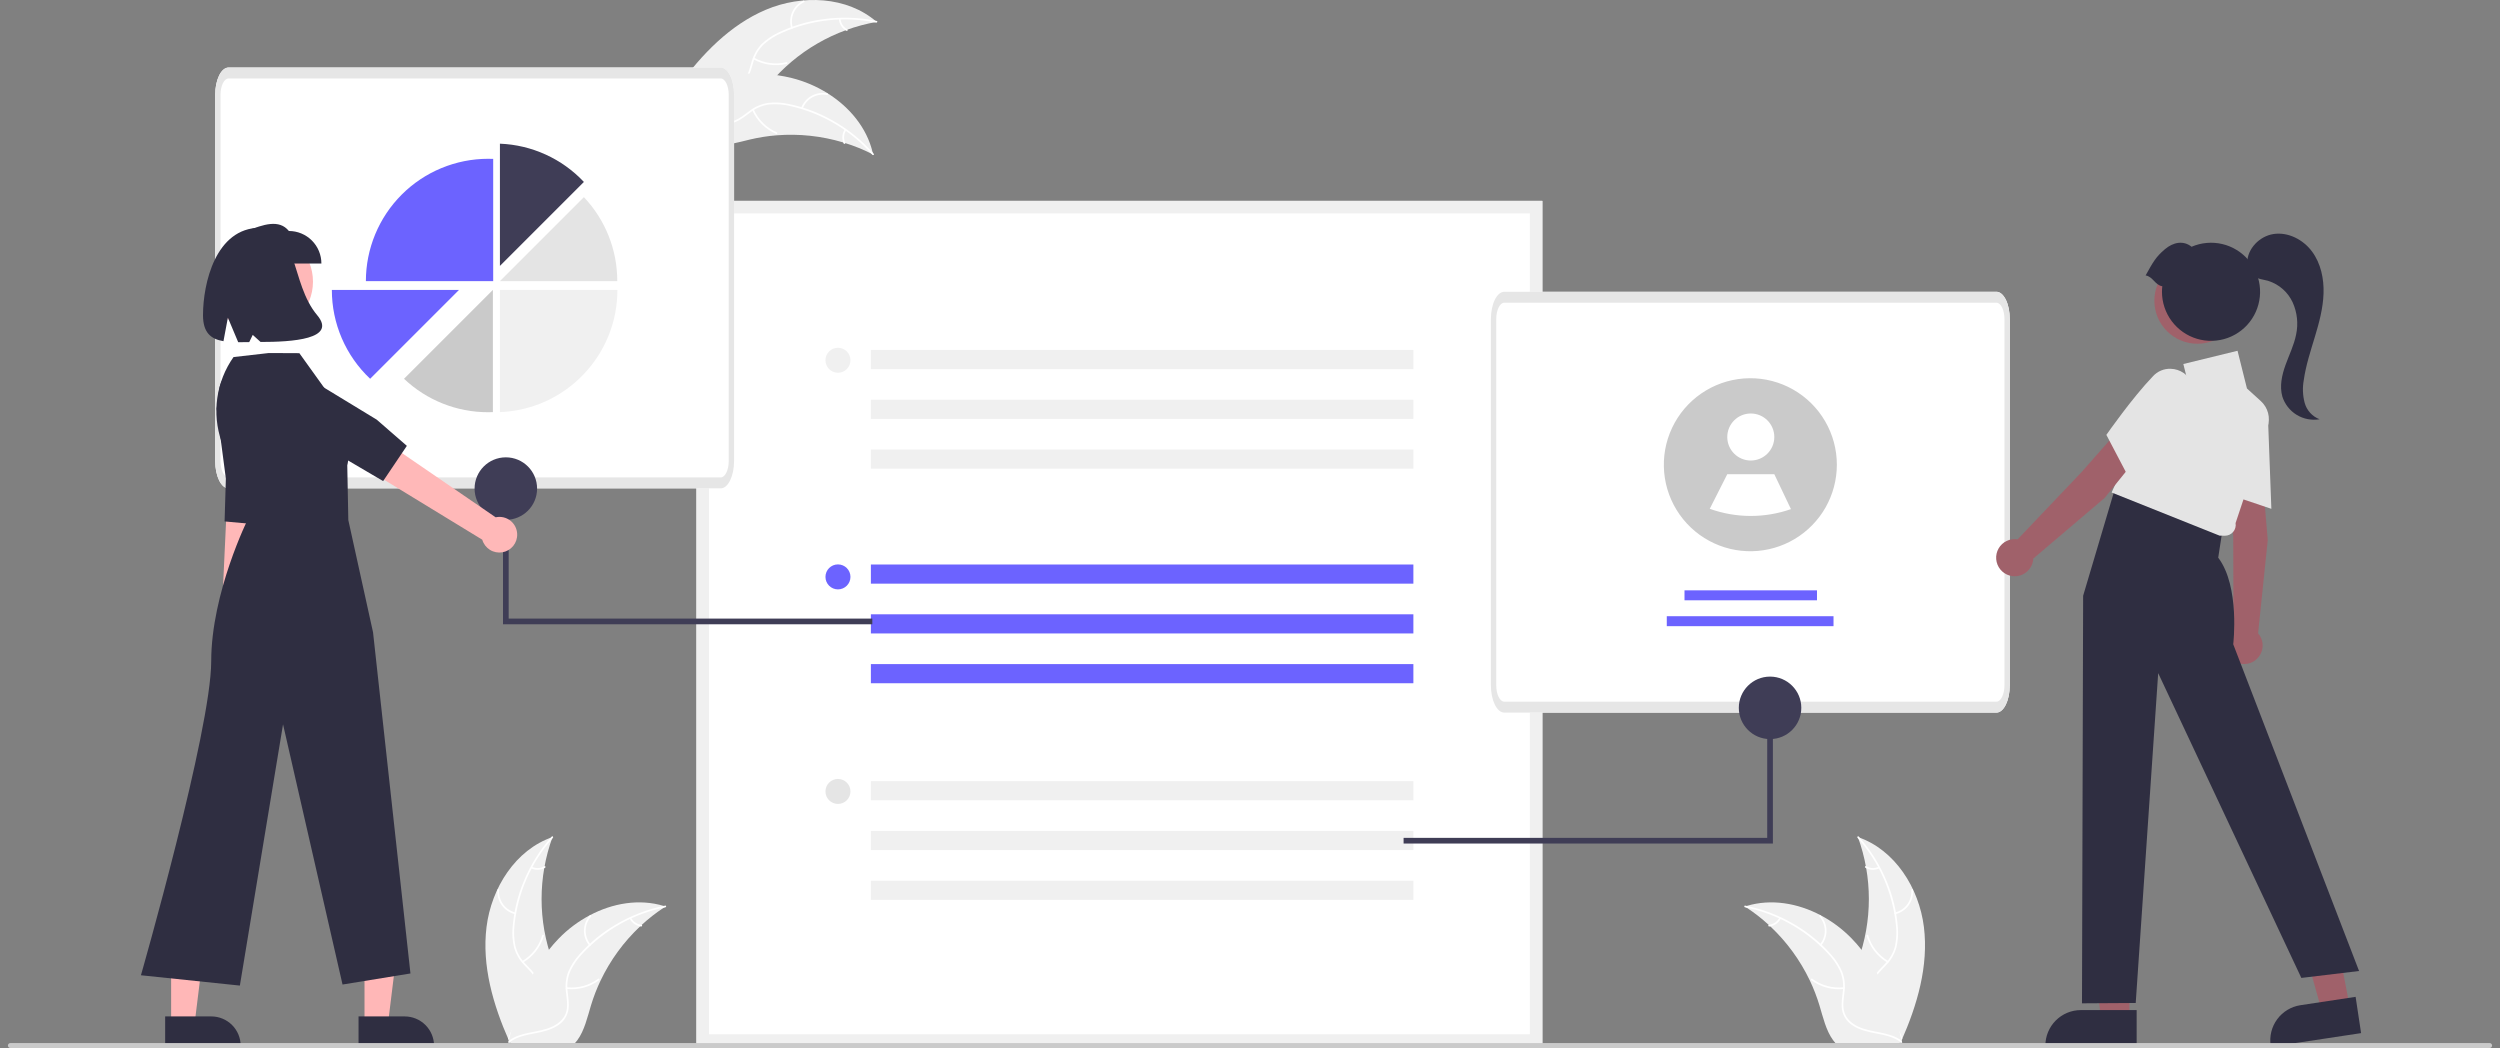
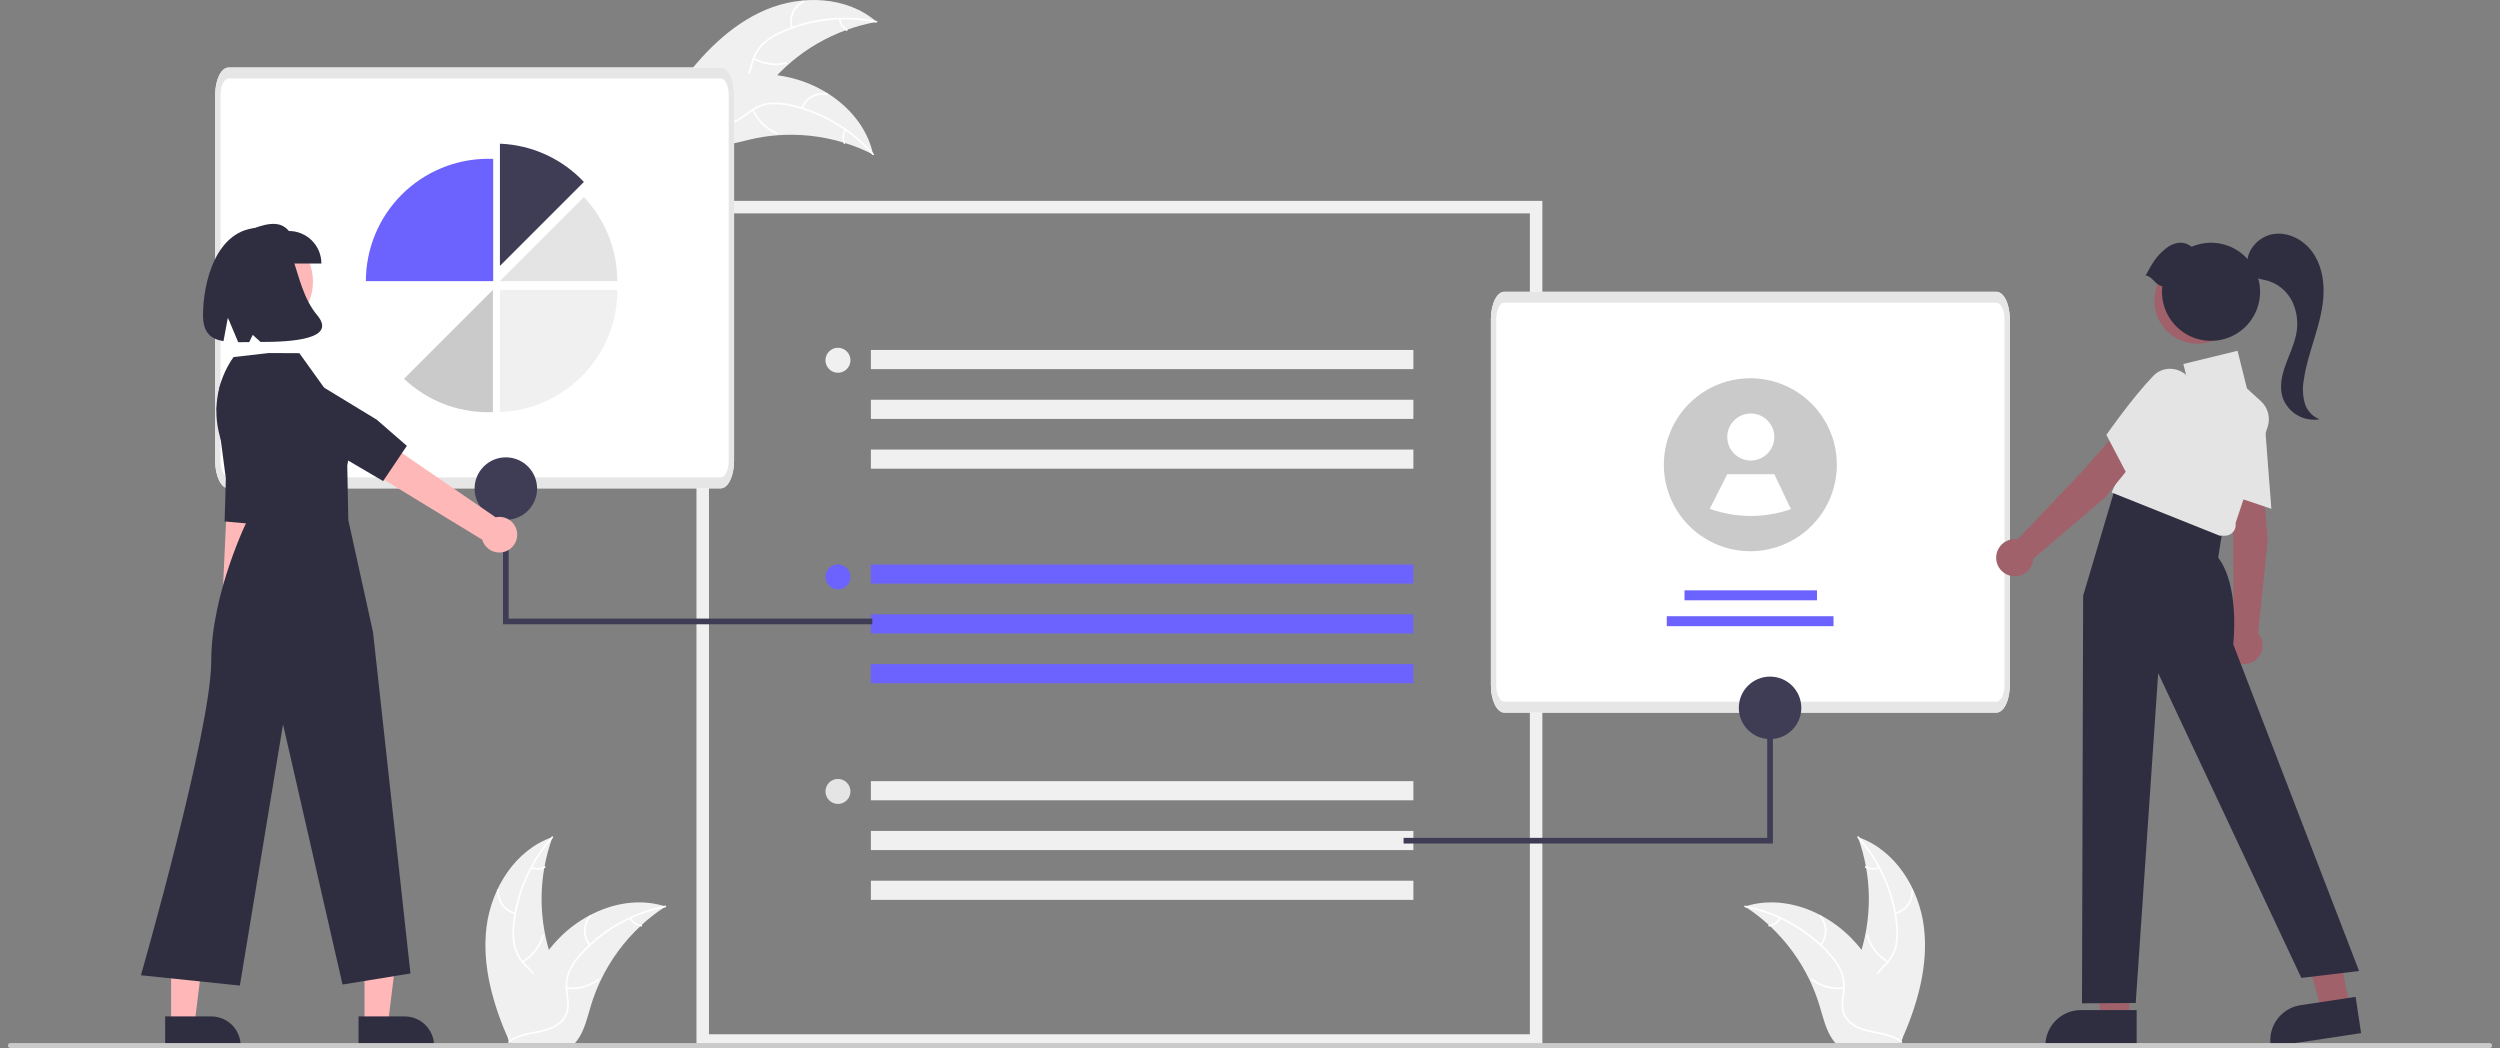
<svg xmlns="http://www.w3.org/2000/svg" width="229" height="96" viewBox="0 0 229 96" fill="none">
  <rect x="0" y="0" width="229" height="96" fill="#808080" stroke="none" />
  <g clip-path="url(#clip0_403_1466)">
    <path d="M70.151 0.893C73.456 -0.506 77.598 -0.353 80.302 2.007C76.458 2.683 72.977 4.696 70.475 7.691C69.515 8.849 68.567 10.238 67.089 10.525C66.17 10.704 65.21 10.396 64.425 9.885C63.64 9.374 63.002 8.673 62.372 7.98L62.153 7.898C64.266 4.998 66.847 2.292 70.151 0.893Z" fill="#F0F0F0" />
    <path d="M80.26 2.07C77.352 1.467 74.327 1.796 71.616 3.011C71.028 3.262 70.483 3.604 70.001 4.025C69.546 4.449 69.212 4.989 69.035 5.586C68.858 6.14 68.742 6.727 68.434 7.229C68.273 7.483 68.06 7.701 67.808 7.867C67.557 8.033 67.274 8.144 66.976 8.193C66.239 8.334 65.495 8.201 64.772 8.046C63.969 7.875 63.137 7.683 62.321 7.885C62.222 7.909 62.19 7.754 62.289 7.73C63.709 7.379 65.082 8.16 66.503 8.09C67.166 8.057 67.823 7.824 68.22 7.266C68.568 6.778 68.688 6.172 68.862 5.61C69.026 5.024 69.331 4.488 69.75 4.048C70.209 3.604 70.74 3.241 71.32 2.975C72.617 2.356 74.003 1.945 75.428 1.756C77.053 1.532 78.704 1.587 80.31 1.92C80.41 1.941 80.359 2.091 80.26 2.07Z" fill="white" />
    <path d="M72.466 2.568C72.324 2.086 72.358 1.569 72.563 1.109C72.767 0.65 73.128 0.277 73.581 0.059C73.673 0.016 73.745 0.156 73.653 0.2C73.231 0.402 72.895 0.749 72.705 1.177C72.516 1.606 72.486 2.088 72.621 2.536C72.65 2.634 72.495 2.665 72.466 2.568Z" fill="white" />
    <path d="M69.087 5.294C69.985 5.794 71.039 5.938 72.038 5.695C72.137 5.671 72.169 5.826 72.07 5.85C71.03 6.1 69.934 5.949 69 5.426C68.911 5.376 68.999 5.244 69.087 5.294Z" fill="white" />
    <path d="M76.997 1.734C77.013 1.932 77.078 2.123 77.186 2.29C77.294 2.457 77.442 2.594 77.616 2.69C77.706 2.739 77.618 2.87 77.529 2.822C77.337 2.716 77.174 2.564 77.054 2.38C76.934 2.196 76.862 1.985 76.842 1.766C76.838 1.746 76.843 1.725 76.854 1.708C76.865 1.69 76.883 1.678 76.903 1.673C76.924 1.669 76.945 1.673 76.963 1.684C76.98 1.696 76.992 1.714 76.997 1.734Z" fill="white" />
    <path d="M79.978 14.153C79.921 14.124 79.865 14.095 79.807 14.067C79.041 13.683 78.246 13.363 77.429 13.108C77.366 13.087 77.302 13.067 77.239 13.048C75.263 12.455 73.195 12.233 71.139 12.395C70.321 12.46 69.509 12.588 68.71 12.776C67.607 13.036 66.432 13.406 65.339 13.29C65.225 13.279 65.112 13.261 65 13.237L62.071 8.172C62.07 8.157 62.068 8.143 62.067 8.128L61.941 7.931C61.981 7.919 62.023 7.906 62.064 7.894C62.087 7.886 62.111 7.88 62.135 7.873C62.151 7.868 62.167 7.864 62.181 7.859C62.186 7.857 62.191 7.855 62.196 7.855C62.209 7.85 62.223 7.846 62.236 7.842C62.472 7.773 62.709 7.706 62.947 7.64C62.949 7.64 62.949 7.64 62.95 7.64C64.759 7.122 66.623 6.821 68.503 6.742C68.559 6.74 68.617 6.738 68.674 6.739C69.515 6.719 70.356 6.768 71.189 6.886C71.645 6.952 72.098 7.041 72.545 7.152C73.699 7.443 74.8 7.913 75.809 8.546C77.818 9.808 79.402 11.698 79.939 13.978C79.953 14.037 79.966 14.094 79.978 14.153Z" fill="#F0F0F0" />
    <path d="M79.907 14.179C77.948 11.946 75.335 10.388 72.439 9.726C71.819 9.572 71.177 9.517 70.54 9.563C69.92 9.628 69.328 9.857 68.827 10.228C68.353 10.564 67.907 10.963 67.359 11.178C67.077 11.284 66.776 11.329 66.475 11.31C66.175 11.292 65.881 11.21 65.615 11.07C64.941 10.738 64.427 10.184 63.942 9.625C63.405 9.005 62.856 8.352 62.083 8.021C61.989 7.981 62.057 7.838 62.151 7.878C63.495 8.453 64.122 9.903 65.299 10.703C65.848 11.076 66.513 11.285 67.166 11.079C67.737 10.898 68.198 10.487 68.675 10.143C69.159 9.774 69.725 9.529 70.325 9.43C70.958 9.352 71.601 9.382 72.224 9.519C73.632 9.805 74.987 10.312 76.238 11.019C77.67 11.818 78.956 12.857 80.038 14.089C80.105 14.166 79.974 14.255 79.907 14.179Z" fill="white" />
    <path d="M73.384 9.884C73.561 9.413 73.9 9.021 74.34 8.777C74.78 8.533 75.292 8.453 75.785 8.552C75.885 8.572 75.858 8.728 75.758 8.708C75.299 8.615 74.822 8.689 74.413 8.917C74.004 9.146 73.69 9.512 73.527 9.952C73.492 10.047 73.349 9.979 73.384 9.884Z" fill="white" />
    <path d="M69.045 10.026C69.461 10.966 70.216 11.715 71.16 12.123C71.253 12.163 71.186 12.306 71.092 12.266C70.111 11.839 69.327 11.059 68.896 10.079C68.855 9.986 69.004 9.933 69.045 10.026Z" fill="white" />
    <path d="M77.504 11.946C77.397 12.114 77.334 12.305 77.32 12.503C77.306 12.702 77.341 12.9 77.423 13.082C77.465 13.174 77.316 13.227 77.274 13.135C77.185 12.934 77.146 12.715 77.161 12.496C77.176 12.277 77.245 12.065 77.361 11.878C77.37 11.86 77.386 11.845 77.406 11.838C77.425 11.831 77.447 11.832 77.466 11.84C77.485 11.849 77.499 11.866 77.507 11.885C77.514 11.905 77.513 11.927 77.504 11.946Z" fill="white" />
    <path d="M195.056 93.37H192.463L191.229 83.368L195.056 83.368L195.056 93.37Z" fill="#A0616A" />
    <path d="M195.717 95.884L187.356 95.883V95.778C187.356 94.915 187.699 94.087 188.309 93.476C188.919 92.866 189.747 92.523 190.61 92.523L195.717 92.523L195.717 95.884Z" fill="#2F2E41" />
    <path d="M215.247 92.248L212.683 92.635L209.968 82.93L213.329 82.358L215.247 92.248Z" fill="#A0616A" />
    <path d="M216.276 94.634L208.009 95.884L207.993 95.779C207.864 94.926 208.08 94.056 208.592 93.361C209.104 92.667 209.871 92.204 210.725 92.075L215.774 91.311L216.276 94.634Z" fill="#2F2E41" />
-     <path d="M141.281 95.884H63.797V18.4H141.281V95.884Z" fill="white" />
    <path d="M141.281 95.884H63.797V18.4H141.281V95.884ZM64.942 94.739H140.136V19.545H64.942V94.739Z" fill="#F0F0F0" />
    <path d="M129.466 51.709H79.773V53.463H129.466V51.709Z" fill="#6C63FF" />
    <path d="M129.466 56.27H79.773V58.024H129.466V56.27Z" fill="#6C63FF" />
    <path d="M129.466 60.831H79.773V62.585H129.466V60.831Z" fill="#6C63FF" />
    <path d="M76.757 53.988C77.389 53.988 77.902 53.476 77.902 52.843C77.902 52.211 77.389 51.699 76.757 51.699C76.125 51.699 75.612 52.211 75.612 52.843C75.612 53.476 76.125 53.988 76.757 53.988Z" fill="#6C63FF" />
    <path d="M129.466 32.056H79.773V33.811H129.466V32.056Z" fill="#F0F0F0" />
    <path d="M129.466 36.617H79.773V38.372H129.466V36.617Z" fill="#F0F0F0" />
    <path d="M129.466 41.178H79.773V42.932H129.466V41.178Z" fill="#F0F0F0" />
    <path d="M76.757 34.145C77.389 34.145 77.902 33.632 77.902 33C77.902 32.367 77.389 31.855 76.757 31.855C76.125 31.855 75.612 32.367 75.612 33C75.612 33.632 76.125 34.145 76.757 34.145Z" fill="#F0F0F0" />
    <path d="M129.466 71.553H79.773V73.307H129.466V71.553Z" fill="#F0F0F0" />
    <path d="M129.466 76.114H79.773V77.868H129.466V76.114Z" fill="#F0F0F0" />
    <path d="M129.466 80.674H79.773V82.429H129.466V80.674Z" fill="#F0F0F0" />
    <path d="M76.757 73.641C77.389 73.641 77.902 73.128 77.902 72.496C77.902 71.864 77.389 71.351 76.757 71.351C76.125 71.351 75.612 71.864 75.612 72.496C75.612 73.128 76.125 73.641 76.757 73.641Z" fill="#E5E5E5" />
    <path d="M182.874 65.275H137.79C137.115 65.273 136.567 64.154 136.566 62.771V29.231C136.566 27.849 137.115 26.73 137.79 26.727H182.874C183.55 26.729 184.097 27.849 184.098 29.231V62.771C184.097 64.153 183.549 65.273 182.874 65.275Z" fill="white" />
    <path d="M182.874 65.275H137.79C137.115 65.273 136.567 64.154 136.566 62.771V29.231C136.566 27.849 137.115 26.73 137.79 26.727H182.874C183.55 26.729 184.097 27.849 184.098 29.231V62.771C184.097 64.153 183.549 65.273 182.874 65.275ZM137.79 27.729C137.385 27.729 137.056 28.402 137.056 29.231V62.771C137.056 63.6 137.385 64.273 137.79 64.273H182.874C183.28 64.273 183.608 63.601 183.609 62.771V29.231C183.609 28.402 183.28 27.73 182.874 27.729L137.79 27.729Z" fill="#E6E6E6" />
    <path d="M166.436 54.075H154.301V54.987H166.436V54.075Z" fill="#6C63FF" />
    <path d="M167.95 56.445H152.677V57.357H167.95V56.445Z" fill="#6C63FF" />
    <path d="M168.256 42.569C168.255 43.94 167.899 45.287 167.223 46.48C166.546 47.672 165.571 48.668 164.395 49.371C163.218 50.074 161.879 50.46 160.508 50.491C159.137 50.522 157.782 50.197 156.575 49.547L156.573 49.546C155.34 48.882 154.305 47.902 153.573 46.707C152.842 45.513 152.44 44.145 152.409 42.745C152.378 41.344 152.719 39.961 153.397 38.735C154.075 37.509 155.066 36.484 156.269 35.766C157.471 35.048 158.843 34.661 160.244 34.646C161.645 34.63 163.025 34.986 164.243 35.678C165.461 36.369 166.475 37.371 167.179 38.582C167.884 39.792 168.256 41.168 168.256 42.569Z" fill="#CACACA" />
    <path d="M160.373 42.184C161.562 42.184 162.527 41.22 162.527 40.03C162.527 38.841 161.562 37.876 160.373 37.876C159.183 37.876 158.218 38.841 158.218 40.03C158.218 41.22 159.183 42.184 160.373 42.184Z" fill="white" />
    <path d="M164.051 46.635C161.643 47.48 159.017 47.47 156.615 46.606L156.614 46.605L158.218 43.438H162.527L164.051 46.635Z" fill="white" />
    <path d="M128.569 77.268H162.397V62.436H161.877V76.748H128.569V77.268Z" fill="#3F3D56" />
    <path d="M162.137 67.701C163.718 67.701 165 66.42 165 64.839C165 63.258 163.718 61.977 162.137 61.977C160.556 61.977 159.275 63.258 159.275 64.839C159.275 66.42 160.556 67.701 162.137 67.701Z" fill="#3F3D56" />
    <path d="M66.018 44.734H20.934C20.258 44.732 19.711 43.613 19.71 42.23V8.69C19.71 7.308 20.258 6.189 20.934 6.186H66.018C66.693 6.188 67.241 7.308 67.241 8.69V42.23C67.241 43.612 66.692 44.732 66.018 44.734Z" fill="white" />
    <path d="M66.018 44.734H20.934C20.258 44.732 19.711 43.613 19.71 42.23V8.69C19.71 7.308 20.258 6.189 20.934 6.186H66.018C66.693 6.188 67.241 7.308 67.241 8.69V42.23C67.241 43.612 66.692 44.732 66.018 44.734ZM20.934 7.188C20.528 7.188 20.2 7.861 20.199 8.69V42.23C20.199 43.059 20.528 43.731 20.934 43.732H66.018C66.423 43.732 66.751 43.059 66.752 42.23V8.69C66.752 7.861 66.423 7.189 66.018 7.188L20.934 7.188Z" fill="#E6E6E6" />
    <path d="M53.484 16.664C51.478 14.534 48.716 13.277 45.793 13.161V24.356L53.484 16.664Z" fill="#3F3D56" />
    <path d="M53.484 18.058L45.793 25.75H56.542C56.546 22.889 55.451 20.136 53.484 18.058Z" fill="#E4E4E4" />
    <path d="M56.553 26.555C56.554 27.252 56.489 27.949 56.361 28.634C56.351 28.689 56.34 28.742 56.329 28.796C56.086 29.992 55.648 31.141 55.032 32.194C55 32.251 54.966 32.307 54.932 32.363V32.364C54.325 33.362 53.566 34.26 52.682 35.025C52.638 35.063 52.594 35.101 52.55 35.138C50.651 36.736 48.273 37.655 45.792 37.75V26.555H56.553Z" fill="#F0F0F0" />
    <path d="M44.705 37.759C44.854 37.759 45.002 37.755 45.149 37.75V26.554L37.008 34.696C39.086 36.666 41.842 37.763 44.705 37.759Z" fill="#CACACA" />
    <path d="M44.72 14.545C43.249 14.545 41.792 14.835 40.432 15.398C39.073 15.961 37.838 16.786 36.797 17.827C35.757 18.867 34.931 20.103 34.368 21.462C33.805 22.822 33.515 24.279 33.515 25.75H45.176V14.555C45.025 14.549 44.873 14.545 44.72 14.545Z" fill="#6C63FF" />
-     <path d="M42.047 26.555L39.691 28.91L39.614 28.987L39.613 28.989L37.558 31.043L37.48 31.121L35.261 33.34L35.183 33.419V33.419L33.905 34.696C32.796 33.65 31.913 32.388 31.309 30.988C30.706 29.588 30.396 28.079 30.398 26.555H42.047Z" fill="#6C63FF" />
    <path d="M79.903 57.184H46.075V42.351H46.595V56.663H79.903V57.184Z" fill="#3F3D56" />
    <path d="M46.335 47.617C47.916 47.617 49.197 46.335 49.197 44.754C49.197 43.173 47.916 41.892 46.335 41.892C44.754 41.892 43.472 43.173 43.472 44.754C43.472 46.335 44.754 47.617 46.335 47.617Z" fill="#3F3D56" />
    <path d="M207.251 43.802L204.372 44.556L204.564 49.224L204.587 57.724C204.304 57.92 204.086 58.197 203.964 58.52C203.842 58.842 203.82 59.194 203.902 59.529C203.984 59.864 204.166 60.166 204.423 60.396C204.681 60.625 205.002 60.771 205.344 60.814C205.686 60.857 206.033 60.795 206.34 60.637C206.646 60.478 206.897 60.23 207.059 59.926C207.221 59.622 207.288 59.275 207.249 58.933C207.21 58.59 207.068 58.267 206.842 58.007L207.726 49.477L207.251 43.802Z" fill="#A0616A" />
-     <path d="M208.057 46.609L203.849 45.192L203.839 45.128C203.832 45.089 203.215 41.103 203.223 38.368C203.214 38.063 203.272 37.761 203.393 37.481C203.514 37.201 203.694 36.951 203.921 36.748C204.237 36.459 204.631 36.269 205.053 36.202C205.476 36.133 205.909 36.19 206.3 36.365C206.717 36.537 207.076 36.826 207.334 37.197C207.591 37.567 207.737 38.004 207.753 38.455L208.057 46.609Z" fill="#E4E4E4" />
+     <path d="M208.057 46.609L203.849 45.192L203.839 45.128C203.832 45.089 203.215 41.103 203.223 38.368C203.214 38.063 203.272 37.761 203.393 37.481C203.514 37.201 203.694 36.951 203.921 36.748C204.237 36.459 204.631 36.269 205.053 36.202C205.476 36.133 205.909 36.19 206.3 36.365C206.717 36.537 207.076 36.826 207.334 37.197L208.057 46.609Z" fill="#E4E4E4" />
    <path d="M200.228 46.218L193.791 44.552L190.815 54.573L190.71 91.905L195.632 91.874L197.69 61.658L210.803 89.578L216.091 88.944L204.564 59.014C204.564 59.014 205.198 53.727 203.189 51.083L203.612 48.333L200.228 46.218Z" fill="#2F2E41" />
    <path d="M203.803 49.073L203.315 49.066L193.423 45.112L198.156 34.572L200.403 34.98L199.994 33.344L204.958 32.13L205.822 35.586L207.096 36.744C207.417 37.036 207.647 37.415 207.756 37.835C207.866 38.255 207.852 38.697 207.715 39.109L204.778 47.918C204.803 48.06 204.795 48.205 204.757 48.344C204.72 48.483 204.652 48.612 204.559 48.722C204.466 48.832 204.35 48.921 204.219 48.981C204.089 49.042 203.947 49.073 203.803 49.073Z" fill="#E4E4E4" />
    <path d="M196.363 41.181L193.761 39.736L190.673 43.243L184.817 49.402C184.477 49.348 184.128 49.399 183.816 49.547C183.505 49.696 183.246 49.935 183.074 50.234C182.902 50.533 182.824 50.877 182.852 51.221C182.879 51.564 183.011 51.892 183.228 52.159C183.446 52.427 183.74 52.622 184.071 52.719C184.402 52.816 184.754 52.81 185.082 52.702C185.409 52.595 185.697 52.39 185.905 52.115C186.114 51.841 186.235 51.509 186.251 51.165L192.785 45.611L196.363 41.181Z" fill="#A0616A" />
    <path d="M195.006 43.766L192.943 39.834L192.98 39.781C193.003 39.748 195.311 36.44 197.207 34.469C197.411 34.243 197.662 34.064 197.943 33.945C198.223 33.827 198.526 33.77 198.831 33.781C199.259 33.791 199.674 33.925 200.027 34.168C200.379 34.411 200.653 34.752 200.815 35.148C200.997 35.56 201.057 36.017 200.987 36.463C200.918 36.909 200.721 37.325 200.42 37.662L195.006 43.766Z" fill="#E4E4E4" />
    <path d="M201.285 31.487C203.463 31.487 205.229 29.721 205.229 27.543C205.229 25.364 203.463 23.598 201.285 23.598C199.106 23.598 197.34 25.364 197.34 27.543C197.34 29.721 199.106 31.487 201.285 31.487Z" fill="#A0616A" />
    <path d="M196.538 25.23C197.202 24.043 197.455 23.547 198.311 22.824C199.067 22.186 199.997 21.998 200.748 22.603C201.635 22.22 202.623 22.133 203.564 22.355C204.505 22.578 205.349 23.098 205.971 23.838C206.593 24.579 206.959 25.5 207.016 26.465C207.072 27.431 206.816 28.389 206.285 29.197C205.754 30.005 204.976 30.62 204.068 30.951C203.159 31.282 202.168 31.311 201.242 31.033C200.315 30.756 199.503 30.187 198.926 29.412C198.348 28.636 198.036 27.695 198.036 26.728C198.037 26.558 198.047 26.389 198.067 26.22C197.415 26.128 197.191 25.322 196.538 25.23Z" fill="#2F2E41" />
    <path d="M22.086 59.714C22.271 59.602 22.43 59.451 22.551 59.271C22.672 59.092 22.753 58.888 22.786 58.674C22.82 58.459 22.806 58.241 22.746 58.033C22.686 57.825 22.581 57.632 22.439 57.469L24.364 38.145L21.149 38.358L20.258 57.386C20 57.644 19.845 57.987 19.823 58.351C19.801 58.715 19.913 59.075 20.138 59.362C20.363 59.649 20.686 59.843 21.045 59.908C21.404 59.972 21.774 59.903 22.086 59.714Z" fill="#FFB8B8" />
    <path d="M19.846 37.429L20.689 43.837L20.572 47.763L24.109 48.087L24.817 44.821L25.208 36.175C25.237 35.523 25.018 34.883 24.596 34.386C24.172 33.889 23.577 33.571 22.928 33.495C22.256 33.417 21.579 33.606 21.045 34.023C20.51 34.439 20.161 35.048 20.072 35.72L19.846 37.429Z" fill="#2F2E41" />
    <path d="M33.389 93.804H35.535L36.555 85.53H33.389L33.389 93.804Z" fill="#FFB7B7" />
    <path d="M32.842 93.104L37.067 93.104C37.781 93.104 38.466 93.387 38.971 93.892C39.476 94.397 39.76 95.082 39.76 95.796V95.883L32.842 95.884L32.842 93.104Z" fill="#2F2E41" />
    <path d="M15.676 93.804H17.821L18.842 85.53H15.675L15.676 93.804Z" fill="#FFB7B7" />
    <path d="M15.129 93.104L19.353 93.104C20.067 93.104 20.752 93.387 21.257 93.892C21.762 94.397 22.046 95.082 22.046 95.796V95.883L15.129 95.884L15.129 93.104Z" fill="#2F2E41" />
    <path d="M24.018 30.45C26.587 30.45 28.669 28.367 28.669 25.799C28.669 23.23 26.587 21.148 24.018 21.148C21.449 21.148 19.367 23.23 19.367 25.799C19.367 28.367 21.449 30.45 24.018 30.45Z" fill="#FFB8B8" />
    <path d="M24.619 32.338L21.391 32.707C20.606 33.82 20.097 35.104 19.906 36.452C19.715 37.801 19.848 39.175 20.293 40.463L22.728 47.508C22.728 47.508 19.347 54.286 19.347 60.579C19.347 66.872 12.909 89.334 12.909 89.334L21.972 90.279L25.926 66.351L31.376 90.183L37.597 89.17L34.171 57.923L31.906 47.639L31.81 42.623C31.81 42.623 32.773 38.86 30.363 36.45L27.421 32.351L24.619 32.338Z" fill="#2F2E41" />
    <path d="M47.373 48.906C47.364 48.669 47.303 48.437 47.194 48.226C47.085 48.015 46.931 47.831 46.743 47.685C46.555 47.541 46.338 47.438 46.106 47.386C45.875 47.335 45.634 47.334 45.403 47.385L27.851 35.358L26.362 38.559L44.175 49.437C44.286 49.821 44.535 50.15 44.873 50.363C45.211 50.576 45.615 50.657 46.01 50.592C46.404 50.527 46.761 50.319 47.012 50.008C47.263 49.697 47.392 49.305 47.373 48.906Z" fill="#FFB8B8" />
    <path d="M24.784 39.322L31.383 41.886L35.095 44.067L37.268 40.84L34.504 38.438L26.402 33.509C25.791 33.138 25.062 33.011 24.361 33.156C23.661 33.3 23.041 33.705 22.627 34.288C22.198 34.894 22.023 35.644 22.142 36.376C22.26 37.109 22.662 37.765 23.26 38.204L24.784 39.322Z" fill="#2F2E41" />
    <path d="M29.44 24.137H22.605V21.158C24.105 20.562 25.573 20.055 26.46 21.158C27.251 21.158 28.008 21.472 28.567 22.031C29.126 22.59 29.44 23.347 29.44 24.137Z" fill="#2F2E41" />
    <path d="M23.824 20.861C19.738 20.879 18.595 25.982 18.595 28.872C18.595 30.483 19.323 31.059 20.469 31.254L20.873 29.097L21.82 31.347C22.142 31.349 22.48 31.342 22.83 31.336L23.151 30.675L23.867 31.324C26.735 31.328 30.904 31.072 29.054 28.872C26.576 25.924 27.386 20.845 23.824 20.861Z" fill="#2F2E41" />
    <path d="M211.107 36.899C210.926 36.215 210.899 35.5 211.028 34.804C211.218 33.461 211.647 32.165 212.039 30.866C212.431 29.567 212.791 28.243 212.836 26.887C212.882 25.531 212.588 24.125 211.779 23.036C210.97 21.946 209.592 21.232 208.251 21.437C206.969 21.633 205.85 22.789 205.844 24.071C205.614 24.486 205.911 25.053 206.333 25.299C206.775 25.558 207.309 25.592 207.8 25.739C208.282 25.895 208.726 26.148 209.105 26.484C209.485 26.82 209.79 27.23 210.004 27.689C210.425 28.617 210.537 29.655 210.323 30.651C210.13 31.616 209.685 32.51 209.352 33.436C209.018 34.362 208.796 35.379 209.063 36.326C209.286 37.025 209.753 37.621 210.38 38.003C211.007 38.385 211.751 38.527 212.475 38.404C212.144 38.279 211.848 38.077 211.611 37.815C211.373 37.554 211.2 37.24 211.107 36.899Z" fill="#2F2E41" />
    <path d="M228.047 96H0.953C0.892 96 0.834 95.976 0.792 95.933C0.749 95.89 0.725 95.832 0.725 95.772C0.725 95.711 0.749 95.653 0.792 95.61C0.834 95.567 0.892 95.543 0.953 95.543H228.047C228.108 95.543 228.166 95.567 228.208 95.61C228.251 95.653 228.275 95.711 228.275 95.772C228.275 95.832 228.251 95.89 228.208 95.933C228.166 95.976 228.108 96 228.047 96Z" fill="#CACACA" />
    <path d="M176.229 84.904C175.787 81.343 173.58 77.834 170.183 76.675C171.523 80.341 171.522 84.362 170.183 88.027C169.661 89.439 168.933 90.954 169.424 92.377C169.73 93.262 170.477 93.94 171.312 94.363C172.147 94.787 173.074 94.988 173.989 95.186L174.17 95.335C175.623 92.054 176.672 88.465 176.229 84.904Z" fill="#F0F0F0" />
    <path d="M170.15 76.743C172.127 78.959 173.357 81.742 173.663 84.696C173.74 85.331 173.717 85.974 173.594 86.602C173.454 87.209 173.154 87.768 172.725 88.221C172.334 88.65 171.884 89.045 171.604 89.562C171.465 89.829 171.383 90.123 171.366 90.424C171.348 90.724 171.393 91.025 171.5 91.307C171.747 92.016 172.234 92.594 172.73 93.142C173.281 93.751 173.863 94.375 174.097 95.183C174.125 95.281 174.275 95.231 174.247 95.133C173.84 93.728 172.476 92.93 171.826 91.665C171.522 91.075 171.395 90.389 171.679 89.766C171.928 89.221 172.392 88.814 172.792 88.382C173.216 87.947 173.528 87.414 173.7 86.831C173.854 86.212 173.902 85.57 173.842 84.935C173.728 83.502 173.391 82.096 172.84 80.769C172.221 79.25 171.346 77.848 170.254 76.624C170.187 76.548 170.082 76.668 170.15 76.743Z" fill="white" />
    <path d="M173.62 83.739C174.109 83.62 174.54 83.332 174.835 82.925C175.131 82.518 175.272 82.019 175.234 81.518C175.226 81.416 175.068 81.424 175.076 81.526C175.112 81.993 174.981 82.457 174.705 82.836C174.429 83.214 174.026 83.481 173.571 83.589C173.472 83.612 173.522 83.762 173.62 83.739Z" fill="white" />
    <path d="M172.953 88.029C172.07 87.502 171.418 86.661 171.128 85.675C171.099 85.578 170.949 85.627 170.978 85.725C171.282 86.75 171.962 87.624 172.881 88.17C172.969 88.222 173.04 88.081 172.953 88.029Z" fill="white" />
    <path d="M172.074 79.4C171.895 79.485 171.697 79.524 171.498 79.514C171.3 79.504 171.107 79.445 170.937 79.342C170.85 79.289 170.779 79.43 170.866 79.483C171.054 79.596 171.267 79.661 171.487 79.673C171.706 79.684 171.925 79.642 172.124 79.55C172.143 79.543 172.159 79.528 172.169 79.51C172.178 79.491 172.18 79.47 172.174 79.45C172.168 79.43 172.153 79.414 172.135 79.404C172.116 79.395 172.094 79.393 172.074 79.4Z" fill="white" />
    <path d="M159.831 83.036C159.885 83.071 159.938 83.105 159.991 83.141C160.707 83.612 161.383 84.139 162.012 84.719C162.062 84.763 162.111 84.809 162.159 84.854C163.662 86.267 164.889 87.947 165.778 89.808C166.131 90.549 166.427 91.315 166.664 92.101C166.991 93.186 167.26 94.389 167.907 95.276C167.973 95.37 168.046 95.459 168.123 95.543H173.974C173.987 95.537 174.001 95.531 174.014 95.525L174.247 95.535C174.238 95.494 174.227 95.451 174.218 95.41C174.213 95.386 174.206 95.362 174.201 95.338C174.197 95.322 174.193 95.306 174.19 95.291C174.189 95.286 174.187 95.281 174.186 95.276C174.183 95.262 174.179 95.248 174.177 95.235C174.118 94.996 174.057 94.757 173.995 94.518C173.995 94.517 173.995 94.517 173.994 94.516C173.537 92.69 172.865 90.926 171.992 89.259C171.965 89.21 171.938 89.159 171.909 89.109C171.505 88.372 171.041 87.668 170.522 87.006C170.237 86.644 169.933 86.297 169.613 85.966C168.783 85.112 167.825 84.394 166.772 83.838C164.674 82.73 162.245 82.306 160.002 82.983C159.945 83 159.889 83.017 159.831 83.036Z" fill="#F0F0F0" />
    <path d="M159.844 83.11C162.758 83.689 165.415 85.171 167.438 87.345C167.882 87.806 168.25 88.333 168.53 88.909C168.784 89.478 168.881 90.105 168.812 90.724C168.758 91.303 168.636 91.888 168.724 92.47C168.774 92.767 168.885 93.051 169.052 93.302C169.219 93.552 169.437 93.765 169.691 93.926C170.315 94.343 171.052 94.511 171.779 94.651C172.585 94.805 173.425 94.953 174.098 95.457C174.18 95.518 174.27 95.388 174.188 95.327C173.017 94.451 171.448 94.635 170.167 94.016C169.569 93.727 169.055 93.257 168.907 92.588C168.777 92.003 168.902 91.399 168.962 90.813C169.039 90.21 168.967 89.597 168.753 89.028C168.503 88.44 168.156 87.899 167.725 87.428C166.772 86.353 165.655 85.433 164.417 84.705C163.008 83.865 161.465 83.272 159.857 82.953C159.757 82.933 159.745 83.091 159.844 83.11Z" fill="white" />
    <path d="M166.828 86.607C167.146 86.218 167.317 85.728 167.308 85.225C167.299 84.723 167.111 84.239 166.779 83.862C166.712 83.786 166.59 83.887 166.658 83.963C166.968 84.314 167.142 84.764 167.15 85.233C167.157 85.701 166.997 86.156 166.698 86.517C166.633 86.595 166.763 86.685 166.828 86.607Z" fill="white" />
    <path d="M168.877 90.434C167.855 90.545 166.829 90.266 166.003 89.653C165.921 89.593 165.831 89.723 165.913 89.784C166.774 90.419 167.842 90.707 168.906 90.59C169.007 90.578 168.978 90.423 168.877 90.434Z" fill="white" />
    <path d="M162.981 84.073C162.889 84.249 162.754 84.4 162.59 84.511C162.425 84.623 162.236 84.691 162.038 84.711C161.936 84.721 161.965 84.877 162.066 84.867C162.284 84.844 162.494 84.767 162.676 84.645C162.858 84.522 163.007 84.356 163.111 84.163C163.122 84.145 163.126 84.124 163.122 84.104C163.119 84.083 163.107 84.065 163.091 84.053C163.073 84.041 163.052 84.036 163.032 84.04C163.011 84.044 162.993 84.056 162.981 84.073Z" fill="white" />
    <path d="M44.567 84.904C45.01 81.343 47.217 77.834 50.613 76.675C49.274 80.341 49.274 84.362 50.614 88.027C51.136 89.439 51.863 90.954 51.373 92.377C51.067 93.262 50.32 93.94 49.485 94.363C48.65 94.787 47.723 94.988 46.807 95.186L46.627 95.335C45.174 92.054 44.124 88.465 44.567 84.904Z" fill="#F0F0F0" />
    <path d="M50.647 76.743C48.669 78.959 47.44 81.742 47.134 84.696C47.057 85.331 47.08 85.974 47.203 86.602C47.343 87.209 47.642 87.768 48.071 88.221C48.462 88.65 48.913 89.045 49.192 89.562C49.332 89.829 49.413 90.123 49.431 90.424C49.449 90.724 49.403 91.025 49.297 91.307C49.05 92.016 48.562 92.594 48.066 93.142C47.516 93.751 46.934 94.375 46.7 95.183C46.672 95.281 46.521 95.231 46.55 95.133C46.957 93.728 48.321 92.93 48.971 91.665C49.275 91.075 49.402 90.389 49.117 89.766C48.869 89.221 48.405 88.814 48.005 88.382C47.58 87.947 47.269 87.414 47.097 86.831C46.943 86.212 46.894 85.57 46.955 84.935C47.068 83.502 47.406 82.096 47.956 80.769C48.576 79.25 49.45 77.848 50.542 76.624C50.61 76.548 50.714 76.668 50.647 76.743Z" fill="white" />
    <path d="M47.176 83.739C46.688 83.62 46.257 83.332 45.961 82.925C45.666 82.518 45.524 82.019 45.562 81.518C45.571 81.416 45.729 81.424 45.721 81.526C45.684 81.993 45.816 82.457 46.092 82.836C46.368 83.214 46.77 83.481 47.226 83.589C47.325 83.612 47.275 83.762 47.176 83.739Z" fill="white" />
    <path d="M47.844 88.029C48.727 87.502 49.378 86.661 49.669 85.675C49.698 85.578 49.848 85.627 49.819 85.725C49.515 86.75 48.835 87.624 47.915 88.17C47.828 88.222 47.757 88.081 47.844 88.029Z" fill="white" />
    <path d="M48.722 79.4C48.902 79.485 49.1 79.524 49.298 79.514C49.497 79.504 49.69 79.445 49.86 79.342C49.947 79.289 50.017 79.43 49.931 79.483C49.742 79.596 49.529 79.661 49.31 79.673C49.091 79.684 48.872 79.642 48.673 79.55C48.653 79.543 48.637 79.528 48.628 79.51C48.618 79.491 48.617 79.47 48.623 79.45C48.629 79.43 48.643 79.414 48.662 79.404C48.681 79.395 48.703 79.393 48.722 79.4Z" fill="white" />
    <path d="M60.965 83.036C60.912 83.071 60.859 83.105 60.805 83.141C60.09 83.612 59.414 84.139 58.784 84.719C58.735 84.763 58.685 84.809 58.638 84.854C57.135 86.267 55.908 87.947 55.019 89.808C54.666 90.549 54.369 91.315 54.132 92.101C53.805 93.186 53.537 94.389 52.89 95.276C52.823 95.37 52.751 95.459 52.673 95.543H46.823C46.809 95.537 46.796 95.531 46.783 95.525L46.549 95.535C46.559 95.494 46.569 95.451 46.579 95.41C46.584 95.386 46.591 95.362 46.596 95.338C46.6 95.322 46.604 95.306 46.607 95.291C46.608 95.286 46.609 95.281 46.611 95.276C46.613 95.262 46.617 95.248 46.62 95.235C46.679 94.996 46.739 94.757 46.801 94.518C46.801 94.517 46.801 94.517 46.803 94.516C47.26 92.69 47.932 90.926 48.805 89.259C48.832 89.21 48.858 89.159 48.888 89.109C49.292 88.372 49.756 87.668 50.275 87.006C50.56 86.644 50.863 86.297 51.184 85.966C52.013 85.112 52.972 84.394 54.024 83.838C56.123 82.73 58.552 82.306 60.795 82.983C60.852 83 60.908 83.017 60.965 83.036Z" fill="#F0F0F0" />
    <path d="M60.952 83.11C58.039 83.689 55.382 85.171 53.359 87.345C52.915 87.806 52.546 88.333 52.267 88.909C52.013 89.478 51.915 90.105 51.985 90.724C52.039 91.303 52.161 91.888 52.073 92.47C52.023 92.767 51.911 93.051 51.745 93.302C51.578 93.552 51.36 93.765 51.105 93.926C50.481 94.343 49.744 94.511 49.018 94.651C48.212 94.805 47.371 94.953 46.699 95.457C46.617 95.518 46.527 95.388 46.608 95.327C47.779 94.451 49.349 94.635 50.63 94.016C51.227 93.727 51.742 93.257 51.89 92.588C52.019 92.003 51.894 91.399 51.835 90.813C51.758 90.21 51.83 89.597 52.044 89.028C52.294 88.44 52.641 87.899 53.072 87.428C54.025 86.353 55.141 85.433 56.38 84.705C57.789 83.865 59.331 83.272 60.94 82.953C61.04 82.933 61.051 83.091 60.952 83.11Z" fill="white" />
    <path d="M53.969 86.607C53.65 86.218 53.48 85.728 53.489 85.225C53.498 84.723 53.685 84.239 54.017 83.862C54.085 83.786 54.207 83.887 54.139 83.963C53.829 84.314 53.654 84.764 53.647 85.233C53.64 85.701 53.8 86.156 54.099 86.517C54.164 86.595 54.033 86.685 53.969 86.607Z" fill="white" />
    <path d="M51.919 90.434C52.941 90.545 53.968 90.266 54.794 89.653C54.875 89.593 54.965 89.723 54.883 89.784C54.023 90.419 52.955 90.707 51.891 90.59C51.79 90.578 51.819 90.423 51.919 90.434Z" fill="white" />
    <path d="M57.816 84.073C57.908 84.249 58.042 84.4 58.207 84.511C58.371 84.623 58.561 84.691 58.759 84.711C58.86 84.721 58.831 84.877 58.731 84.867C58.512 84.844 58.303 84.767 58.121 84.645C57.939 84.522 57.789 84.356 57.686 84.163C57.675 84.145 57.67 84.124 57.674 84.104C57.678 84.083 57.689 84.065 57.706 84.053C57.723 84.041 57.744 84.036 57.765 84.04C57.786 84.044 57.804 84.056 57.816 84.073Z" fill="white" />
  </g>
  <defs>
    <clipPath id="clip0_403_1466">
      <rect width="227.551" height="96" fill="white" transform="translate(0.725 -0)" />
    </clipPath>
  </defs>
</svg>